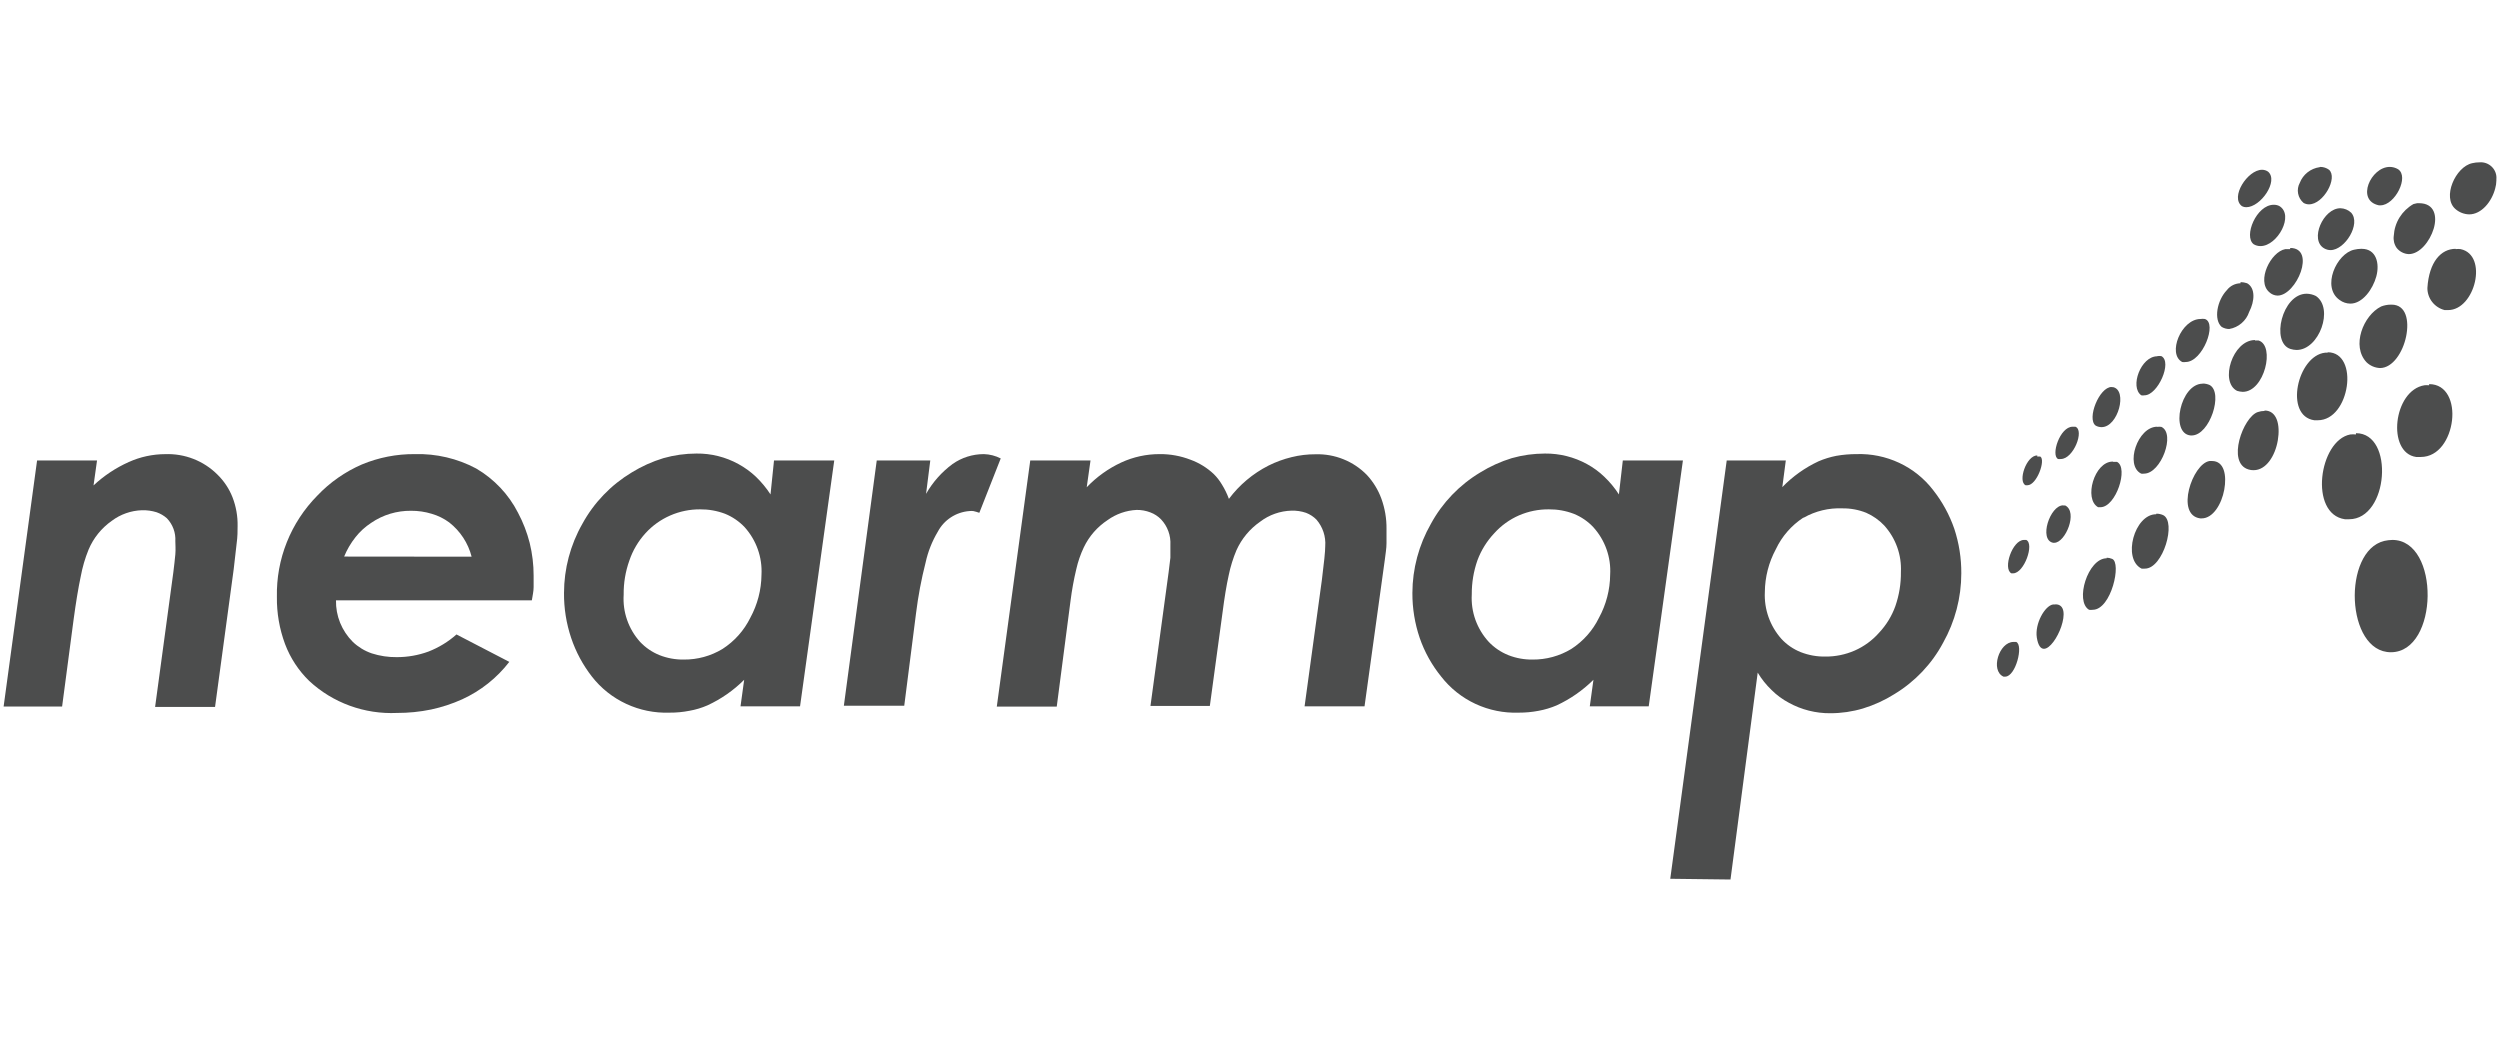
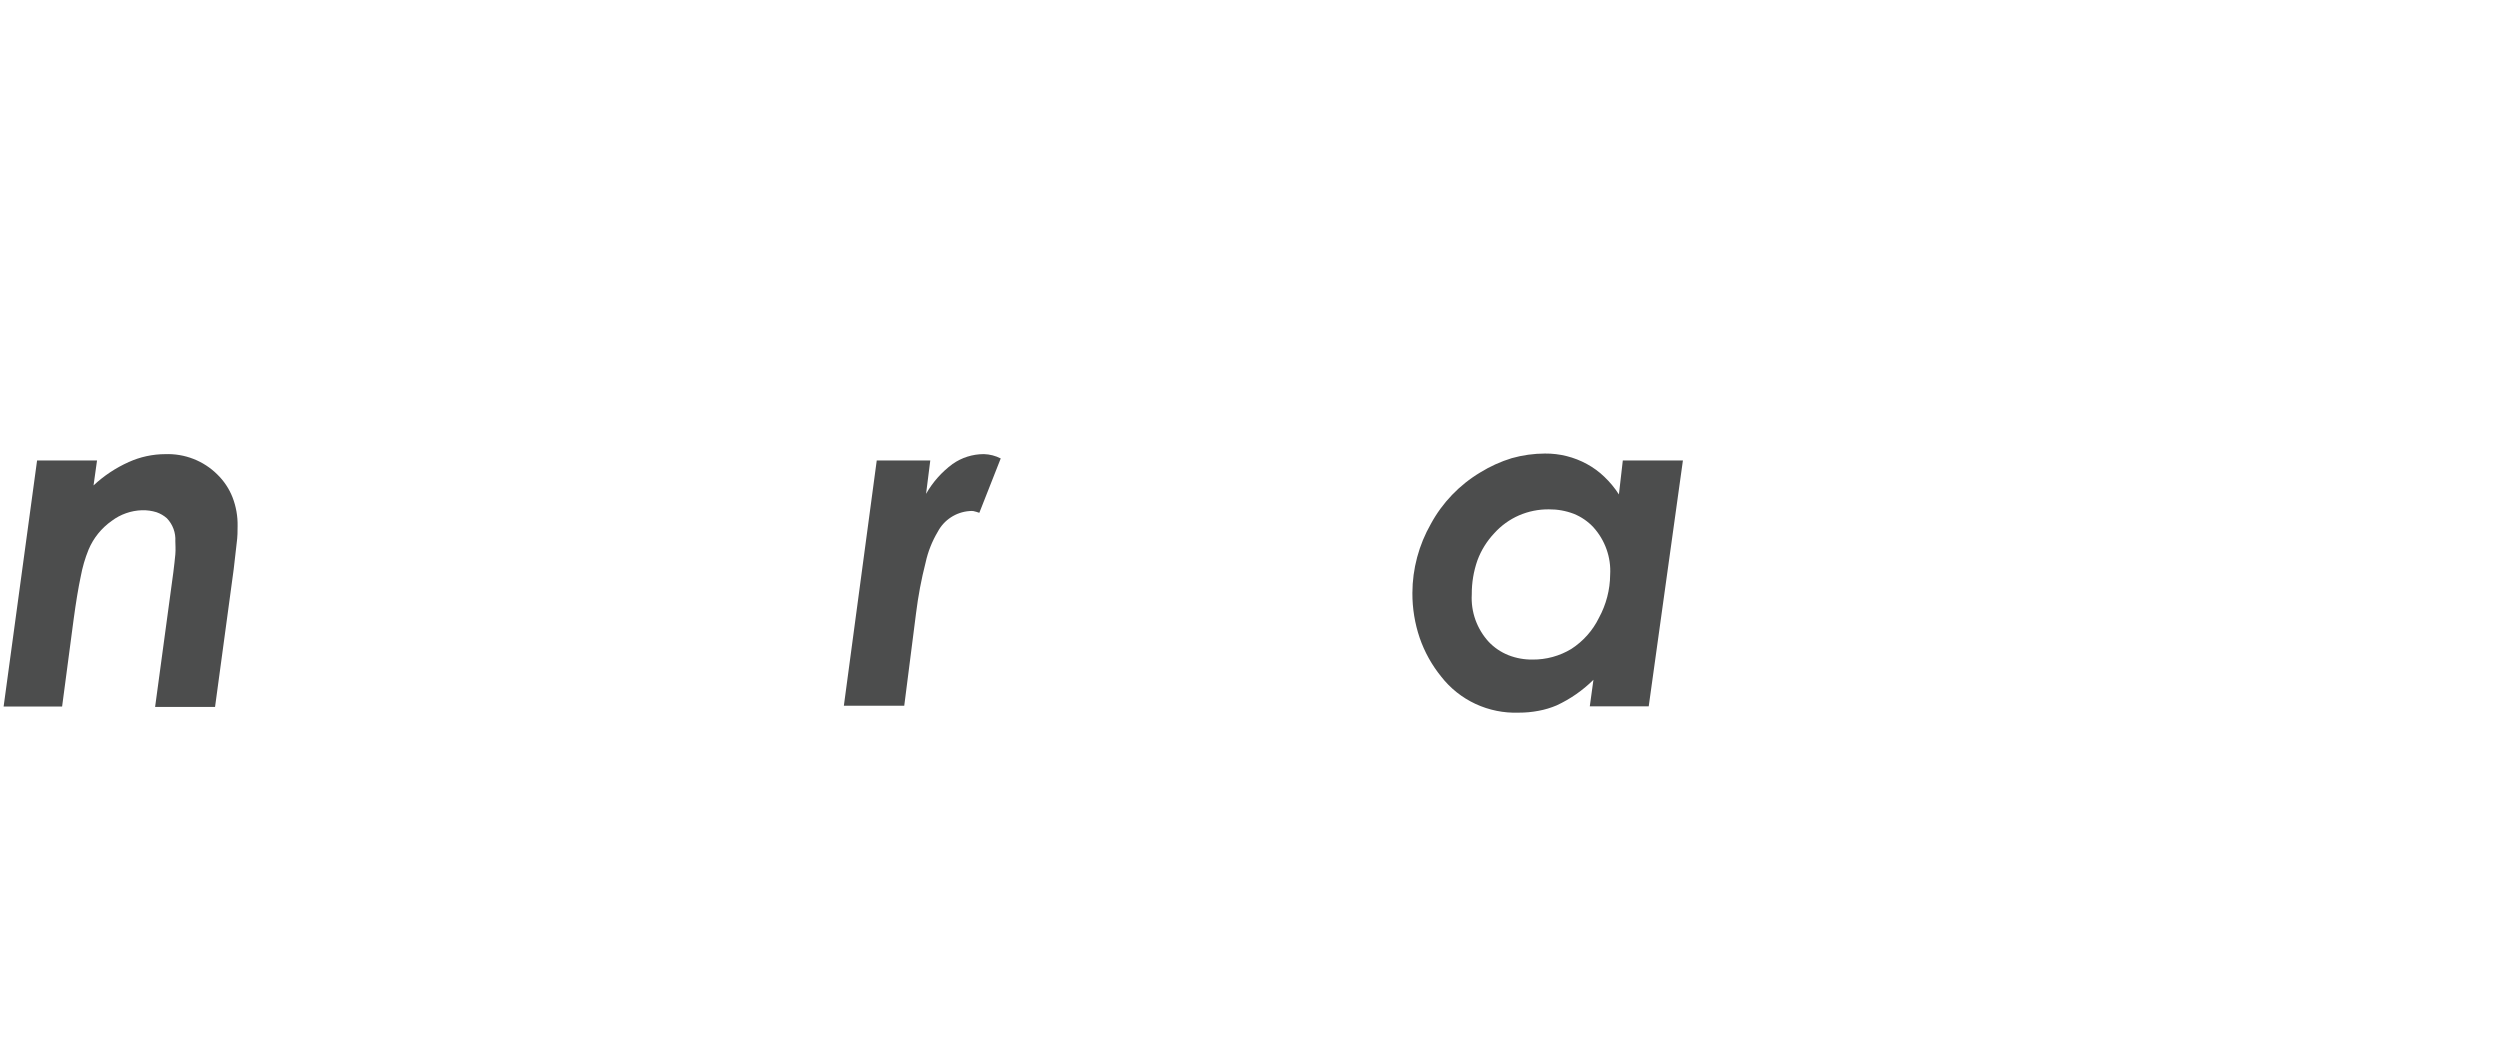
<svg xmlns="http://www.w3.org/2000/svg" width="96" height="40" viewBox="0 0 96 40" fill="none">
  <g opacity="0.7" clip-path="url(#clip0)">
    <path fill-rule="evenodd" clip-rule="evenodd" d="M1.424 17.681H3.726L3.592 18.64C3.989 18.269 4.446 17.965 4.945 17.742C5.385 17.543 5.863 17.44 6.347 17.439C6.716 17.426 7.084 17.488 7.427 17.622C7.77 17.756 8.082 17.958 8.342 18.216C8.599 18.465 8.799 18.766 8.929 19.097C9.065 19.449 9.131 19.823 9.124 20.199C9.124 20.381 9.124 20.612 9.085 20.888C9.046 21.163 9.024 21.488 8.974 21.858L8.258 27.146H5.956L6.655 21.984C6.688 21.714 6.716 21.483 6.733 21.285C6.75 21.086 6.733 20.915 6.733 20.783C6.742 20.622 6.719 20.461 6.663 20.309C6.607 20.158 6.521 20.019 6.409 19.902C6.293 19.799 6.158 19.721 6.012 19.67C5.831 19.614 5.642 19.588 5.453 19.593C5.032 19.606 4.626 19.749 4.291 20.001C3.896 20.279 3.588 20.661 3.402 21.103C3.267 21.435 3.166 21.78 3.101 22.133C3.006 22.579 2.916 23.13 2.827 23.786L2.385 27.13H0.139L1.424 17.681Z" fill="#000102" />
-     <path fill-rule="evenodd" clip-rule="evenodd" d="M19.557 25.416C19.082 26.034 18.461 26.527 17.747 26.854C17.365 27.026 16.966 27.157 16.556 27.245C16.125 27.334 15.685 27.378 15.243 27.377C14.627 27.405 14.011 27.311 13.432 27.1C12.853 26.889 12.323 26.566 11.874 26.148C11.463 25.749 11.147 25.265 10.946 24.732C10.731 24.152 10.624 23.538 10.633 22.92C10.618 22.202 10.747 21.489 11.014 20.821C11.28 20.154 11.679 19.545 12.187 19.03C12.669 18.522 13.251 18.115 13.897 17.835C14.54 17.567 15.232 17.432 15.931 17.438C16.75 17.415 17.562 17.605 18.283 17.989C18.974 18.393 19.533 18.984 19.893 19.692C20.088 20.058 20.238 20.447 20.34 20.848C20.441 21.26 20.492 21.681 20.491 22.105C20.491 22.237 20.491 22.386 20.491 22.545C20.491 22.705 20.451 22.876 20.423 23.052H12.902C12.896 23.348 12.95 23.641 13.061 23.916C13.173 24.19 13.339 24.44 13.55 24.65C13.757 24.847 14.005 24.997 14.277 25.09C14.585 25.189 14.908 25.238 15.232 25.234C15.65 25.236 16.065 25.163 16.456 25.019C16.85 24.865 17.214 24.643 17.529 24.363L19.557 25.416ZM18.11 21.377C17.978 20.857 17.675 20.394 17.25 20.061C17.048 19.912 16.821 19.8 16.579 19.73C16.322 19.651 16.054 19.612 15.785 19.614C15.239 19.608 14.703 19.77 14.254 20.077C14.024 20.227 13.82 20.413 13.651 20.628C13.471 20.855 13.324 21.105 13.215 21.372L18.11 21.377Z" fill="#000102" />
-     <path fill-rule="evenodd" clip-rule="evenodd" d="M29.722 17.681H32.035L30.722 27.123H28.436L28.576 26.104C28.169 26.511 27.692 26.843 27.168 27.085C26.946 27.182 26.714 27.252 26.475 27.294C26.221 27.344 25.963 27.368 25.704 27.366C25.133 27.385 24.565 27.27 24.048 27.029C23.531 26.789 23.079 26.43 22.731 25.983C22.382 25.535 22.112 25.032 21.932 24.495C21.746 23.939 21.653 23.357 21.658 22.771C21.659 21.841 21.901 20.927 22.362 20.116C22.805 19.304 23.459 18.624 24.257 18.143C24.637 17.909 25.046 17.724 25.475 17.593C25.887 17.476 26.314 17.417 26.743 17.416C27.306 17.409 27.861 17.548 28.353 17.818C28.599 17.952 28.826 18.117 29.029 18.309C29.241 18.513 29.428 18.74 29.588 18.986L29.722 17.681ZM27.744 24.92C28.203 24.624 28.572 24.211 28.811 23.724C29.088 23.216 29.235 22.649 29.241 22.072C29.277 21.401 29.045 20.744 28.593 20.242C28.383 20.021 28.128 19.846 27.844 19.73C27.538 19.614 27.212 19.556 26.883 19.559C26.488 19.557 26.097 19.637 25.736 19.795C25.375 19.953 25.051 20.184 24.788 20.474C24.509 20.779 24.298 21.137 24.167 21.526C24.017 21.947 23.943 22.391 23.949 22.837C23.928 23.166 23.972 23.495 24.081 23.806C24.189 24.117 24.359 24.404 24.581 24.65C24.788 24.87 25.042 25.043 25.324 25.157C25.62 25.274 25.938 25.332 26.257 25.327C26.782 25.332 27.297 25.191 27.744 24.92Z" fill="#000102" />
    <path fill-rule="evenodd" clip-rule="evenodd" d="M33.667 17.681H35.723L35.561 18.964C35.815 18.516 36.161 18.126 36.578 17.818C36.928 17.571 37.349 17.438 37.78 17.438C38.005 17.444 38.227 17.501 38.428 17.604L37.606 19.692C37.531 19.665 37.455 19.643 37.377 19.625C37.325 19.619 37.273 19.619 37.221 19.625C36.968 19.645 36.725 19.728 36.514 19.866C36.303 20.004 36.131 20.192 36.014 20.413C35.794 20.781 35.635 21.18 35.544 21.598C35.38 22.239 35.257 22.891 35.176 23.548L34.723 27.101H32.404L33.667 17.681Z" fill="#000102" />
-     <path fill-rule="evenodd" clip-rule="evenodd" d="M39.562 17.681H41.876L41.73 18.711C42.109 18.314 42.56 17.99 43.06 17.758C43.522 17.545 44.026 17.436 44.535 17.438C44.939 17.434 45.339 17.508 45.715 17.653C46.048 17.774 46.352 17.962 46.609 18.204C46.73 18.324 46.835 18.459 46.922 18.606C47.03 18.78 47.12 18.965 47.19 19.157C47.59 18.622 48.11 18.184 48.71 17.879C48.992 17.738 49.29 17.629 49.598 17.554C49.901 17.479 50.213 17.442 50.526 17.444C50.891 17.434 51.254 17.5 51.591 17.637C51.929 17.773 52.234 17.978 52.487 18.237C52.733 18.502 52.923 18.813 53.046 19.152C53.18 19.521 53.246 19.911 53.242 20.303C53.242 20.463 53.242 20.639 53.242 20.854C53.242 21.069 53.202 21.273 53.175 21.509L52.398 27.123H50.096L50.76 22.27C50.8 21.945 50.833 21.675 50.855 21.454C50.878 21.234 50.889 21.074 50.889 20.97C50.916 20.602 50.796 20.238 50.554 19.956C50.441 19.84 50.303 19.75 50.151 19.692C49.972 19.631 49.782 19.603 49.593 19.609C49.159 19.621 48.741 19.767 48.397 20.028C47.995 20.306 47.678 20.687 47.48 21.129C47.35 21.437 47.251 21.756 47.184 22.082C47.095 22.479 47.017 22.964 46.944 23.531L46.458 27.107H44.178L44.876 21.967C44.902 21.757 44.925 21.574 44.943 21.416C44.943 21.234 44.943 21.074 44.943 20.926C44.953 20.747 44.927 20.568 44.865 20.399C44.804 20.231 44.709 20.076 44.586 19.945C44.47 19.826 44.329 19.733 44.172 19.675C44.005 19.611 43.827 19.579 43.647 19.581C43.243 19.601 42.855 19.737 42.529 19.973C42.135 20.233 41.82 20.595 41.618 21.019C41.49 21.289 41.393 21.571 41.328 21.862C41.234 22.257 41.161 22.656 41.11 23.058L40.579 27.134H38.277L39.562 17.681Z" fill="#000102" />
    <path fill-rule="evenodd" clip-rule="evenodd" d="M62.316 17.681H64.624L63.311 27.123H61.048L61.188 26.104C60.78 26.509 60.303 26.841 59.779 27.085C59.557 27.18 59.325 27.25 59.087 27.294C58.833 27.343 58.574 27.367 58.315 27.366C57.744 27.386 57.176 27.27 56.659 27.03C56.142 26.789 55.691 26.43 55.343 25.983C54.982 25.538 54.702 25.035 54.516 24.495C54.328 23.94 54.233 23.357 54.236 22.771C54.238 21.841 54.483 20.926 54.946 20.116C55.387 19.303 56.041 18.622 56.84 18.143C57.218 17.909 57.626 17.724 58.053 17.593C58.467 17.477 58.896 17.417 59.327 17.416C59.89 17.411 60.444 17.549 60.936 17.818C61.181 17.951 61.407 18.116 61.607 18.309C61.82 18.512 62.008 18.739 62.166 18.986L62.316 17.681ZM60.338 24.92C60.796 24.624 61.163 24.21 61.4 23.724C61.677 23.216 61.825 22.648 61.83 22.071C61.85 21.739 61.803 21.407 61.691 21.093C61.58 20.779 61.407 20.49 61.182 20.242C60.974 20.02 60.718 19.845 60.433 19.73C60.129 19.614 59.804 19.556 59.478 19.559C59.082 19.555 58.691 19.634 58.329 19.791C57.967 19.949 57.645 20.182 57.382 20.474C57.098 20.775 56.877 21.129 56.734 21.515C56.586 21.937 56.513 22.38 56.516 22.826C56.497 23.158 56.545 23.49 56.657 23.803C56.77 24.116 56.944 24.404 57.17 24.65C57.379 24.87 57.635 25.043 57.919 25.157C58.215 25.274 58.532 25.332 58.852 25.327C59.376 25.332 59.892 25.19 60.338 24.92Z" fill="#000102" />
-     <path fill-rule="evenodd" clip-rule="evenodd" d="M66.451 33.773L64.138 33.745L66.306 17.681H68.575L68.441 18.705C68.839 18.293 69.311 17.957 69.832 17.714C70.051 17.62 70.28 17.55 70.514 17.504C70.768 17.459 71.026 17.437 71.285 17.438C71.852 17.418 72.415 17.533 72.928 17.773C73.441 18.012 73.887 18.37 74.23 18.816C74.584 19.265 74.86 19.769 75.046 20.308C75.227 20.86 75.318 21.437 75.314 22.016C75.314 22.949 75.073 23.867 74.615 24.683C74.183 25.494 73.536 26.175 72.743 26.655C72.368 26.891 71.962 27.076 71.537 27.206C71.131 27.327 70.709 27.388 70.285 27.388C69.728 27.393 69.178 27.254 68.692 26.986C68.447 26.856 68.222 26.691 68.027 26.495C67.821 26.298 67.642 26.073 67.496 25.829L66.451 33.773ZM69.245 19.879C68.79 20.178 68.426 20.596 68.195 21.085C67.92 21.594 67.774 22.161 67.77 22.738C67.739 23.395 67.967 24.039 68.407 24.534C68.612 24.755 68.864 24.928 69.145 25.041C69.445 25.159 69.766 25.217 70.089 25.212C70.479 25.216 70.865 25.137 71.222 24.981C71.578 24.824 71.895 24.592 72.151 24.303C72.431 24.006 72.647 23.655 72.783 23.272C72.928 22.852 73 22.411 72.995 21.967C73.027 21.31 72.796 20.667 72.352 20.176C72.158 19.971 71.924 19.807 71.665 19.692C71.374 19.575 71.063 19.517 70.749 19.521C70.229 19.499 69.713 19.623 69.262 19.879H69.245Z" fill="#000102" />
-     <path d="M77.32 24.65C76.761 24.65 76.42 25.752 76.934 25.983H77.001C77.404 25.983 77.711 24.771 77.421 24.65H77.32ZM78.929 23.212H78.834C78.522 23.262 78.13 23.95 78.214 24.485C78.264 24.793 78.365 24.914 78.488 24.914C78.712 24.914 79.008 24.49 79.153 24.06C79.298 23.631 79.298 23.206 78.929 23.206V23.212ZM80.896 21.438C80.17 21.438 79.667 23.091 80.22 23.416C80.266 23.423 80.314 23.423 80.36 23.416C81.075 23.416 81.478 21.598 81.103 21.46C81.038 21.432 80.968 21.418 80.896 21.416V21.438ZM77.722 20.733C77.275 20.733 76.901 21.835 77.236 22.016H77.303C77.728 22.016 78.13 20.881 77.806 20.733H77.722ZM91.871 20.733C91.766 20.735 91.661 20.748 91.558 20.771C89.943 21.157 90.072 25.046 91.81 25.046C93.654 25.046 93.71 20.733 91.866 20.733H91.871ZM82.796 19.747C81.958 19.747 81.489 21.465 82.237 21.835C82.28 21.839 82.323 21.839 82.366 21.835C83.064 21.835 83.584 20.033 83.064 19.78C82.984 19.744 82.896 19.725 82.807 19.725L82.796 19.747ZM79.226 19.405C78.717 19.405 78.281 20.733 78.84 20.843H78.885C79.315 20.843 79.801 19.658 79.304 19.41H79.226V19.405ZM81.126 17.725C80.421 17.725 80.008 19.163 80.567 19.477H80.656C81.254 19.477 81.746 17.962 81.293 17.736H81.153L81.126 17.725ZM84.942 17.703H84.847C84.188 17.802 83.523 19.78 84.489 19.906H84.545C84.981 19.906 85.311 19.355 85.411 18.805C85.512 18.254 85.411 17.703 84.942 17.703ZM78.231 17.488C77.806 17.488 77.477 18.496 77.784 18.634H77.851C78.214 18.634 78.561 17.664 78.348 17.532H78.231V17.488ZM90.469 16.683C90.396 16.676 90.323 16.676 90.251 16.683C89.044 16.915 88.658 19.741 90.044 19.939H90.206C90.96 19.939 91.402 19.119 91.463 18.287C91.525 17.455 91.212 16.634 90.469 16.634V16.683ZM79.589 16.386C79.097 16.386 78.745 17.488 79.03 17.626C79.065 17.631 79.101 17.631 79.136 17.626C79.622 17.626 80.053 16.524 79.695 16.386H79.594H79.589ZM82.835 16.386C82.087 16.386 81.584 17.868 82.221 18.188C82.258 18.193 82.295 18.193 82.332 18.188C82.986 18.188 83.551 16.65 82.997 16.392C82.944 16.384 82.889 16.384 82.835 16.392V16.386ZM86.959 15.78C86.87 15.78 86.781 15.795 86.697 15.824C86.138 16.011 85.49 17.78 86.345 18.028C86.408 18.048 86.474 18.057 86.54 18.055C87.021 18.055 87.367 17.504 87.468 16.909C87.568 16.314 87.434 15.764 86.959 15.764V15.78ZM81.086 14.86C80.611 14.86 80.125 16.083 80.472 16.342C80.541 16.382 80.62 16.402 80.701 16.402C81.338 16.402 81.707 14.987 81.142 14.866H81.086V14.86ZM93.279 14.794C93.22 14.789 93.16 14.789 93.1 14.794C91.899 14.987 91.642 17.389 92.782 17.548H92.955C93.654 17.548 94.073 16.849 94.157 16.149C94.24 15.449 93.967 14.75 93.279 14.75V14.794ZM84.584 14.733C83.724 14.733 83.322 16.65 84.121 16.722H84.16C84.858 16.722 85.389 15.069 84.847 14.783C84.764 14.747 84.675 14.728 84.584 14.728V14.733ZM82.841 13.681C82.204 13.681 81.774 14.866 82.226 15.18C82.267 15.188 82.309 15.188 82.349 15.18C82.858 15.18 83.428 13.901 82.997 13.675C82.946 13.667 82.893 13.667 82.841 13.675V13.681ZM89.379 13.543H89.284C88.217 13.659 87.703 15.973 88.87 16.138H88.999C89.625 16.138 90.022 15.488 90.117 14.832C90.212 14.177 89.988 13.527 89.385 13.527L89.379 13.543ZM86.591 13.058C85.73 13.058 85.227 14.667 85.903 15.009C85.974 15.031 86.047 15.044 86.121 15.047C86.959 15.047 87.373 13.273 86.73 13.075H86.591V13.058ZM84.501 12.249C83.757 12.249 83.215 13.593 83.796 13.901C83.841 13.909 83.886 13.909 83.931 13.901C84.579 13.901 85.154 12.408 84.668 12.249C84.613 12.24 84.556 12.24 84.501 12.249ZM91.799 11.698C91.674 11.7 91.551 11.724 91.435 11.769C90.748 12.111 90.284 13.29 90.876 13.912C91.014 14.046 91.198 14.124 91.391 14.133C91.882 14.133 92.273 13.521 92.396 12.915C92.519 12.309 92.396 11.698 91.838 11.698H91.799ZM88.574 11.279C87.63 11.279 87.188 13.158 87.954 13.4C88.03 13.424 88.109 13.437 88.189 13.439C89.06 13.439 89.63 11.841 88.932 11.367C88.821 11.311 88.699 11.281 88.574 11.279ZM86.037 10.877C85.935 10.879 85.835 10.903 85.744 10.949C85.653 10.995 85.573 11.061 85.512 11.141C85.132 11.538 84.998 12.276 85.311 12.552C85.398 12.605 85.499 12.634 85.601 12.634C85.777 12.604 85.942 12.527 86.076 12.411C86.211 12.296 86.312 12.146 86.367 11.979C86.585 11.56 86.613 11.059 86.289 10.877C86.208 10.85 86.123 10.835 86.037 10.833V10.877ZM90.664 9.555C90.576 9.556 90.487 9.567 90.401 9.588C89.725 9.731 89.133 11.026 89.843 11.521C89.962 11.61 90.107 11.658 90.256 11.659C90.72 11.659 91.117 11.108 91.251 10.612C91.385 10.117 91.251 9.555 90.692 9.555H90.664ZM94.296 9.555C93.737 9.555 93.274 10.056 93.212 11.059C93.211 11.252 93.275 11.441 93.394 11.594C93.514 11.748 93.682 11.858 93.872 11.907H94.006C95.045 11.907 95.559 9.792 94.486 9.566C94.425 9.558 94.363 9.558 94.302 9.566L94.296 9.555ZM87.943 9.566H87.758C87.2 9.665 86.641 10.783 87.138 11.218C87.224 11.3 87.337 11.348 87.457 11.351C87.82 11.351 88.194 10.893 88.351 10.436C88.507 9.979 88.446 9.522 87.943 9.522V9.566ZM89.871 7.996C89.211 7.996 88.675 9.213 89.25 9.538C89.323 9.58 89.406 9.603 89.491 9.604C90.049 9.604 90.67 8.591 90.284 8.166C90.173 8.061 90.025 8 89.871 7.996ZM87.311 7.863C86.646 7.863 86.144 9.075 86.54 9.378C86.619 9.426 86.71 9.45 86.803 9.45C87.457 9.45 88.116 8.249 87.518 7.907C87.454 7.877 87.383 7.862 87.311 7.863ZM92.899 7.803H92.816L92.676 7.836C92.457 7.961 92.274 8.138 92.142 8.35C92.01 8.563 91.935 8.805 91.921 9.053C91.897 9.218 91.937 9.385 92.033 9.522C92.089 9.592 92.159 9.649 92.239 9.69C92.319 9.731 92.407 9.754 92.497 9.758C92.916 9.758 93.307 9.268 93.453 8.783C93.598 8.299 93.486 7.803 92.894 7.803H92.899ZM86.864 6.519C86.305 6.519 85.624 7.577 86.093 7.918C86.143 7.945 86.199 7.958 86.255 7.957C86.814 7.957 87.507 6.943 87.093 6.591C87.026 6.544 86.946 6.519 86.864 6.519ZM89.072 6.42C88.902 6.444 88.742 6.513 88.609 6.618C88.475 6.724 88.373 6.863 88.312 7.02C88.243 7.146 88.221 7.291 88.247 7.431C88.273 7.571 88.347 7.698 88.457 7.792C88.52 7.828 88.591 7.847 88.664 7.847C89.222 7.847 89.781 6.828 89.435 6.519C89.338 6.448 89.22 6.409 89.1 6.409L89.072 6.42ZM91.765 6.409C91.044 6.409 90.452 7.698 91.352 7.885H91.407C91.966 7.885 92.525 6.783 92.084 6.497C91.987 6.44 91.877 6.41 91.765 6.409ZM95.218 6.233C95.122 6.233 95.027 6.244 94.933 6.266C94.291 6.403 93.766 7.582 94.291 8.029C94.436 8.155 94.622 8.227 94.816 8.232C95.291 8.232 95.688 7.737 95.816 7.235C95.844 7.137 95.859 7.035 95.861 6.932V6.883C95.869 6.797 95.859 6.71 95.829 6.628C95.8 6.547 95.754 6.473 95.692 6.411C95.631 6.349 95.557 6.301 95.475 6.27C95.393 6.239 95.306 6.227 95.218 6.233Z" fill="#000102" />
  </g>
  <defs>
    <clipPath id="clip0">
      <rect width="95.722" height="27.546" fill="white" transform="translate(0.139 6.227)" />
    </clipPath>
  </defs>
</svg>